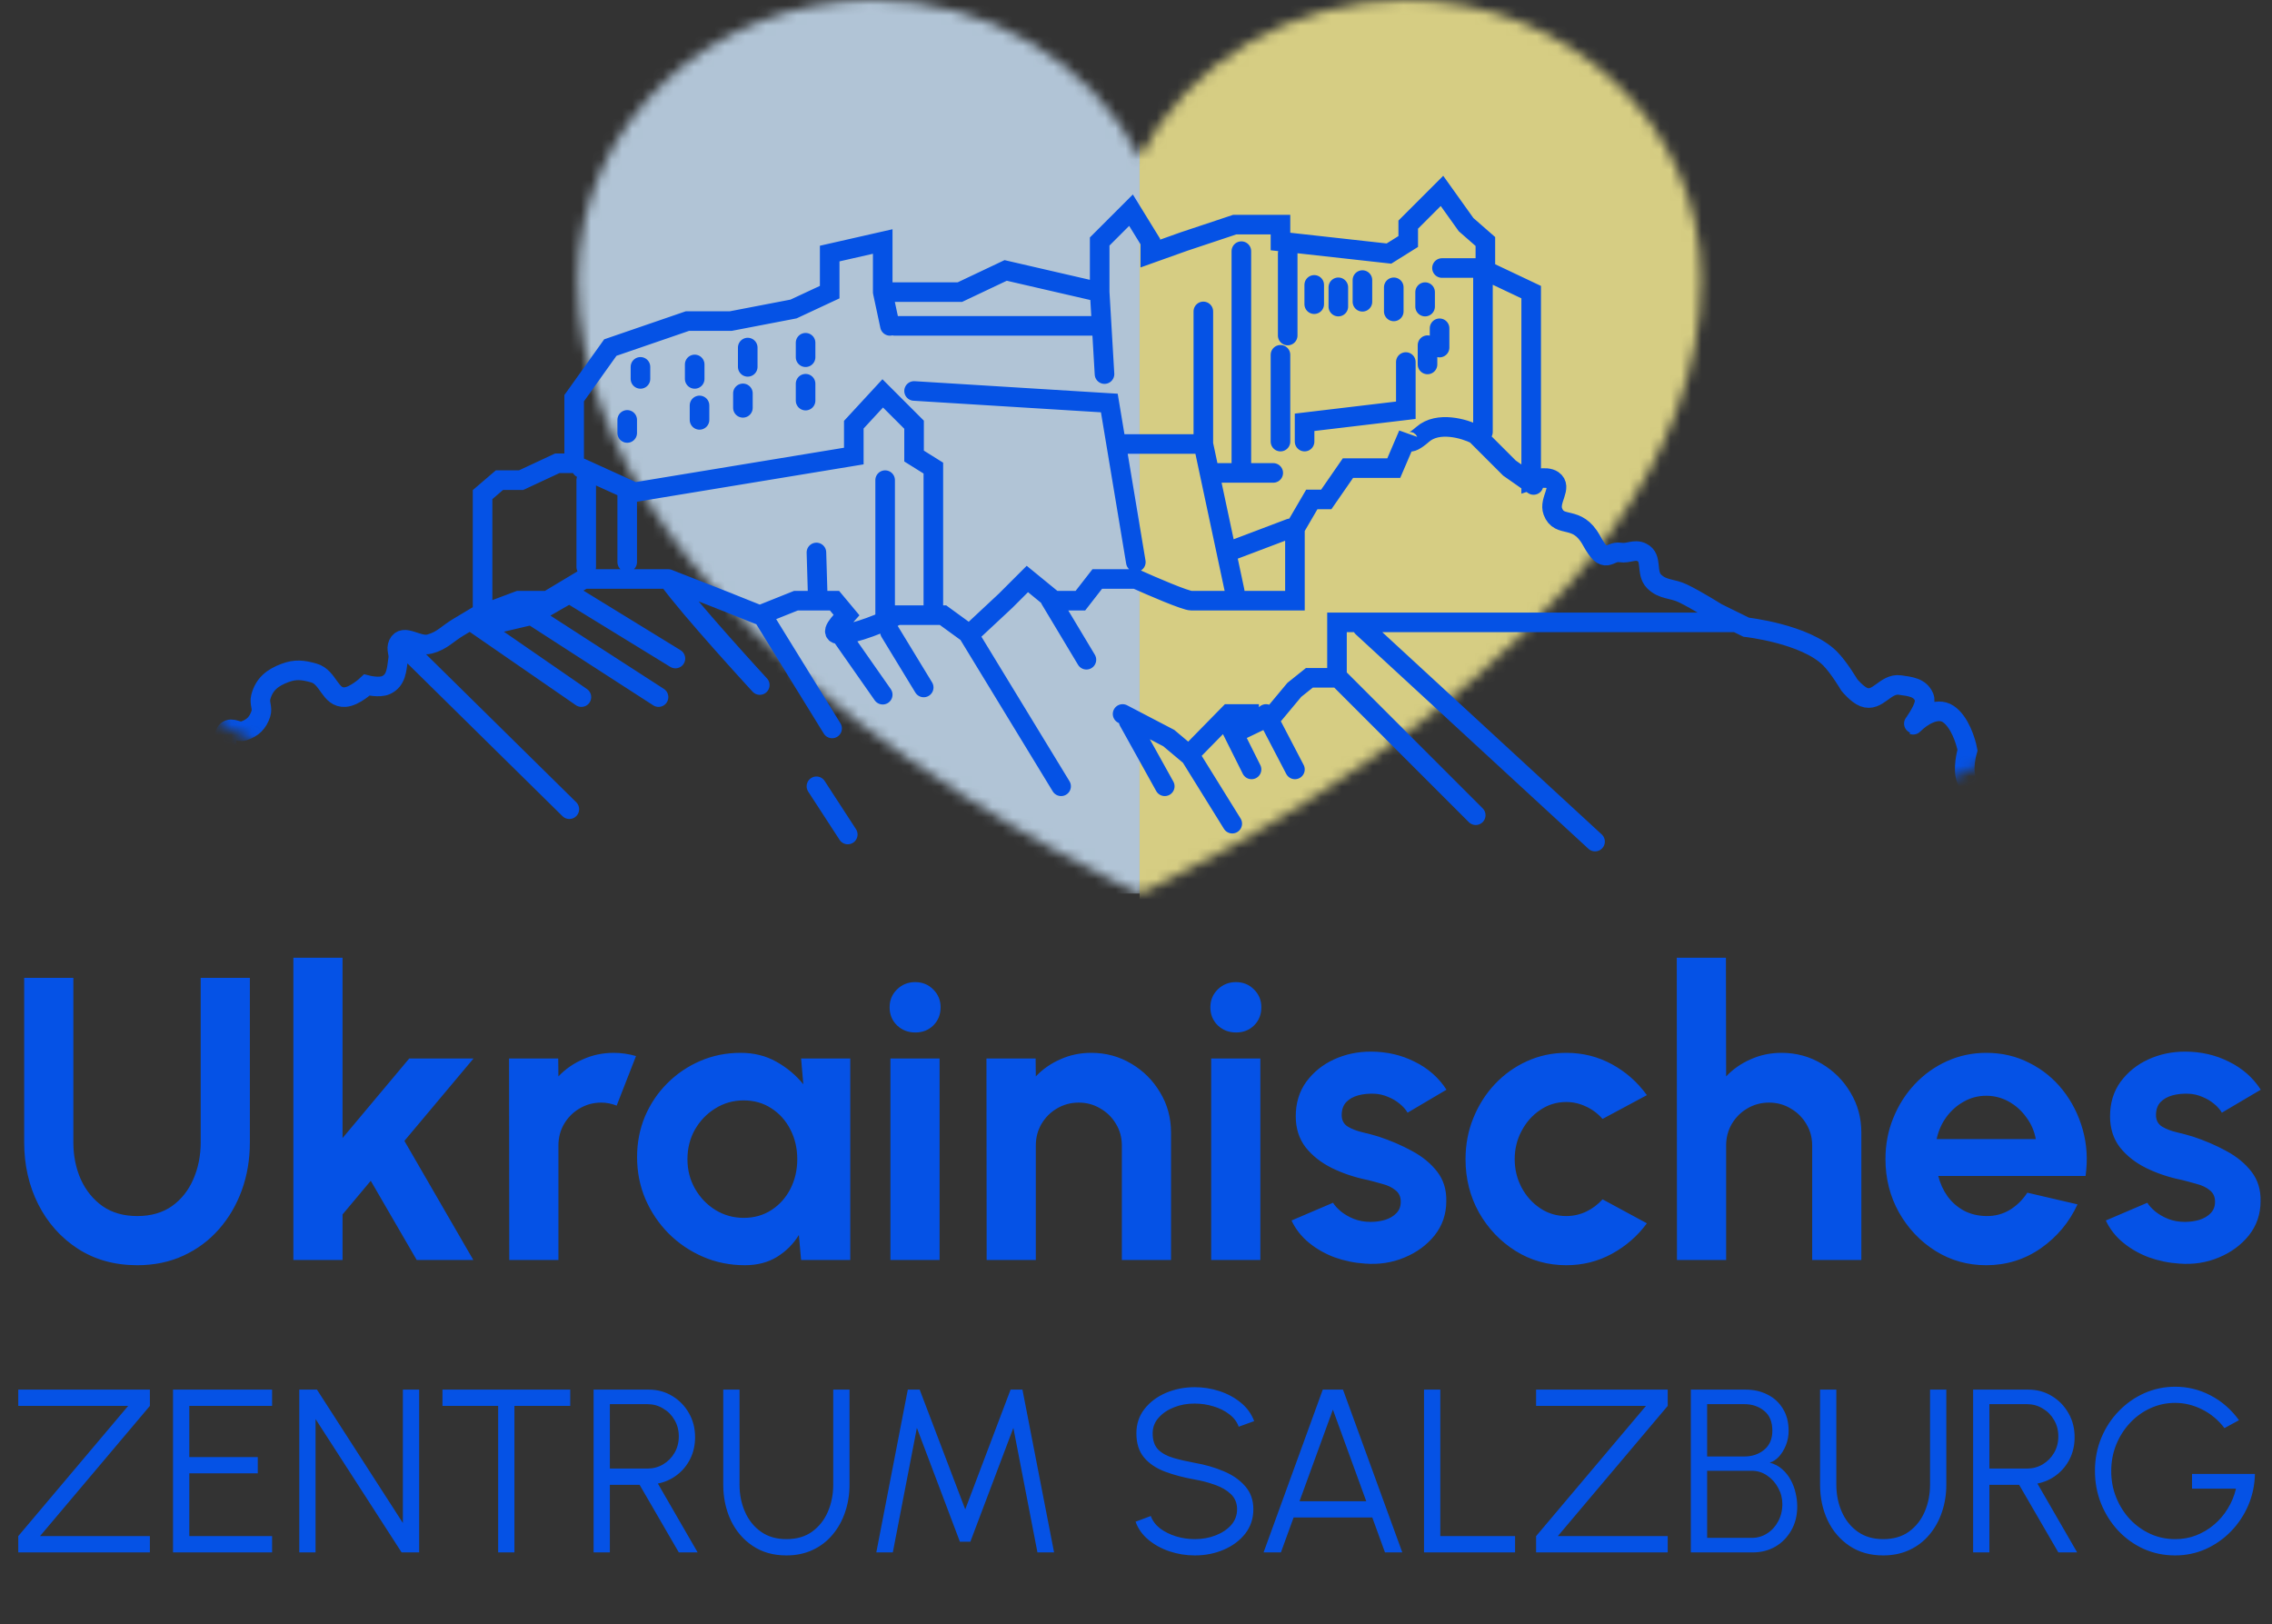
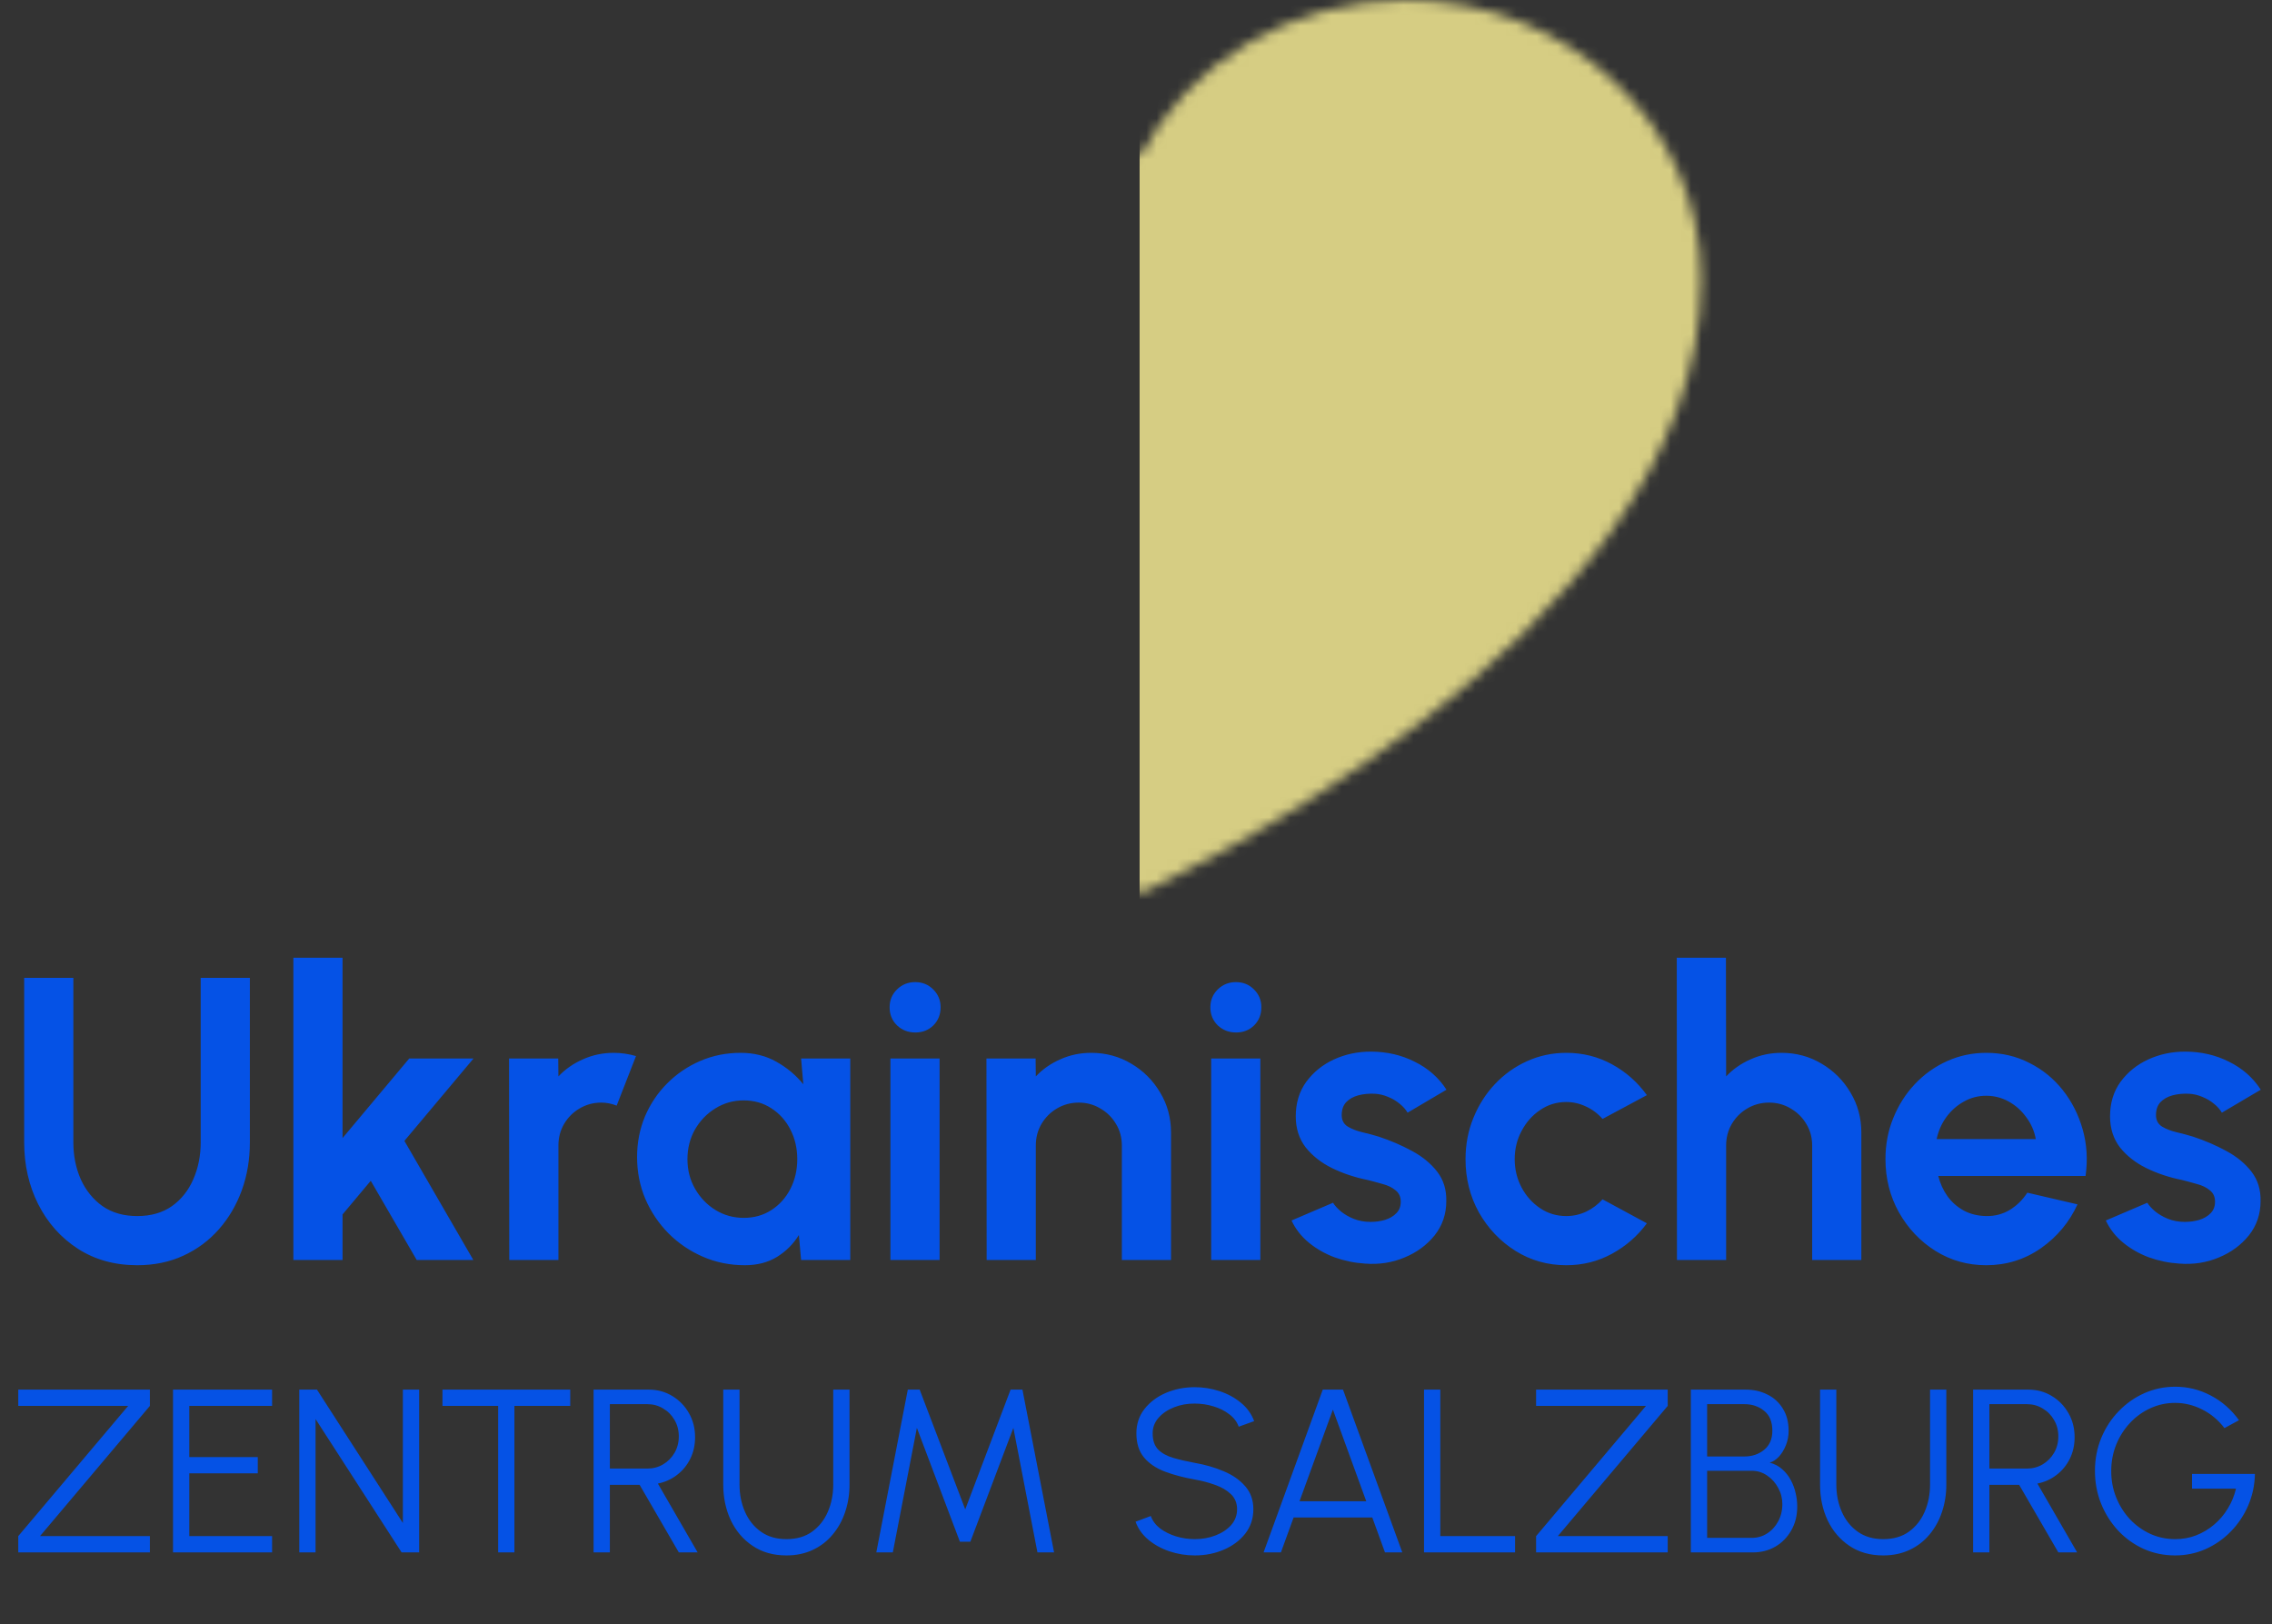
<svg xmlns="http://www.w3.org/2000/svg" width="221" height="158" viewBox="0 0 221 158" fill="none">
  <rect x="0" y="0" width="221" height="158" fill="#333333" stroke="none" />
  <path d="M1.777 151.005V149.422L12.465 136.756H1.777V135.172H14.579V136.756L3.892 149.422H14.579V151.005H1.777ZM16.83 151.005V135.172H26.466V136.756H18.414V141.732H25.075V143.315H18.414V149.422H26.466V151.005H16.83ZM29.111 151.005V135.172H30.831L39.188 148.144V135.172H40.772V151.005H39.064L30.695 138.034V151.005H29.111ZM55.468 135.172V136.756H50.039V151.005H48.456V136.756H43.039V135.172H55.468ZM57.738 151.005V135.172H63.11C63.955 135.172 64.716 135.38 65.395 135.794C66.073 136.202 66.612 136.756 67.012 137.457C67.412 138.151 67.611 138.931 67.611 139.798C67.611 140.574 67.453 141.279 67.136 141.913C66.82 142.546 66.386 143.07 65.836 143.485C65.293 143.899 64.678 144.175 63.992 144.31L67.86 151.005H66.028L62.217 144.435H59.322V151.005H57.738ZM59.322 142.851H62.975C63.532 142.851 64.041 142.716 64.501 142.444C64.969 142.165 65.338 141.792 65.61 141.325C65.889 140.85 66.028 140.314 66.028 139.719C66.028 139.123 65.889 138.592 65.61 138.124C65.338 137.649 64.969 137.276 64.501 137.005C64.041 136.726 63.532 136.586 62.975 136.586H59.322V142.851ZM76.492 151.3C75.225 151.3 74.132 150.99 73.212 150.372C72.292 149.754 71.584 148.925 71.086 147.884C70.596 146.836 70.351 145.675 70.351 144.401V135.172H71.934V144.401C71.934 145.366 72.111 146.252 72.466 147.059C72.82 147.865 73.337 148.51 74.015 148.992C74.694 149.475 75.519 149.716 76.492 149.716C77.487 149.716 78.32 149.475 78.991 148.992C79.67 148.502 80.183 147.854 80.529 147.047C80.876 146.24 81.05 145.358 81.05 144.401V135.172H82.633V144.401C82.633 145.358 82.49 146.256 82.203 147.092C81.924 147.922 81.517 148.653 80.982 149.286C80.454 149.92 79.809 150.414 79.048 150.768C78.294 151.122 77.442 151.3 76.492 151.3ZM85.239 151.005L88.303 135.172H89.457L93.89 146.821L98.301 135.172H99.454L102.531 151.005H100.913L98.572 138.893L94.388 149.965H93.37L89.186 138.893L86.845 151.005H85.239ZM116.215 151.3C115.371 151.3 114.553 151.168 113.761 150.904C112.977 150.64 112.291 150.263 111.703 149.773C111.114 149.283 110.7 148.698 110.459 148.02L111.94 147.466C112.106 147.933 112.408 148.336 112.845 148.676C113.29 149.008 113.806 149.264 114.394 149.445C114.99 149.626 115.597 149.716 116.215 149.716C116.939 149.716 117.614 149.596 118.239 149.354C118.865 149.113 119.37 148.778 119.755 148.348C120.139 147.91 120.332 147.398 120.332 146.81C120.332 146.214 120.132 145.724 119.732 145.34C119.333 144.955 118.816 144.653 118.183 144.435C117.557 144.209 116.901 144.035 116.215 143.915C115.137 143.726 114.168 143.47 113.308 143.145C112.457 142.821 111.782 142.365 111.284 141.777C110.786 141.181 110.538 140.397 110.538 139.425C110.538 138.512 110.802 137.721 111.329 137.05C111.857 136.379 112.551 135.858 113.41 135.489C114.277 135.12 115.212 134.935 116.215 134.935C117.037 134.935 117.84 135.063 118.624 135.319C119.408 135.576 120.098 135.949 120.693 136.439C121.297 136.929 121.73 137.529 121.994 138.237L120.49 138.78C120.324 138.305 120.019 137.902 119.574 137.57C119.137 137.231 118.624 136.974 118.036 136.801C117.448 136.62 116.841 136.53 116.215 136.53C115.499 136.522 114.828 136.643 114.202 136.891C113.584 137.133 113.082 137.472 112.698 137.909C112.313 138.339 112.121 138.844 112.121 139.425C112.121 140.103 112.298 140.627 112.653 140.997C113.014 141.359 113.505 141.63 114.123 141.811C114.741 141.992 115.438 142.154 116.215 142.297C117.225 142.471 118.164 142.742 119.031 143.112C119.898 143.473 120.595 143.96 121.123 144.57C121.651 145.174 121.915 145.92 121.915 146.81C121.915 147.714 121.651 148.506 121.123 149.185C120.595 149.856 119.898 150.376 119.031 150.745C118.172 151.115 117.233 151.3 116.215 151.3ZM128.668 135.172H130.635L136.403 151.005H134.718L133.485 147.613H125.829L124.596 151.005H122.911L128.668 135.172ZM126.406 146.029H132.897L129.652 137.118L126.406 146.029ZM138.516 151.005V135.172H140.1V149.422H147.372V151.005H138.516ZM149.418 151.005V149.422L160.105 136.756H149.418V135.172H162.22V136.756L151.532 149.422H162.22V151.005H149.418ZM164.47 151.005V135.172H169.82C170.589 135.172 171.286 135.331 171.912 135.647C172.545 135.956 173.047 136.413 173.416 137.016C173.793 137.611 173.982 138.335 173.982 139.187C173.982 139.67 173.895 140.13 173.722 140.567C173.548 141.004 173.322 141.377 173.043 141.687C172.764 141.988 172.462 142.184 172.138 142.275C172.606 142.395 173.009 142.606 173.348 142.908C173.688 143.202 173.967 143.553 174.185 143.96C174.404 144.359 174.562 144.782 174.66 145.226C174.766 145.671 174.819 146.109 174.819 146.538C174.819 147.428 174.622 148.208 174.23 148.879C173.846 149.55 173.329 150.074 172.681 150.451C172.033 150.821 171.313 151.005 170.521 151.005H164.47ZM166.054 149.592H170.397C170.947 149.592 171.445 149.449 171.889 149.162C172.342 148.876 172.7 148.484 172.964 147.986C173.235 147.488 173.371 146.927 173.371 146.301C173.371 145.743 173.235 145.219 172.964 144.729C172.7 144.231 172.342 143.832 171.889 143.53C171.445 143.221 170.947 143.066 170.397 143.066H166.054V149.592ZM166.054 141.675H169.684C170.43 141.675 171.068 141.46 171.595 141.031C172.131 140.593 172.398 139.975 172.398 139.176C172.398 138.301 172.131 137.653 171.595 137.231C171.068 136.801 170.43 136.586 169.684 136.586H166.054V141.675ZM183.18 151.3C181.913 151.3 180.82 150.99 179.9 150.372C178.98 149.754 178.272 148.925 177.774 147.884C177.284 146.836 177.039 145.675 177.039 144.401V135.172H178.622V144.401C178.622 145.366 178.799 146.252 179.154 147.059C179.508 147.865 180.025 148.51 180.703 148.992C181.382 149.475 182.207 149.716 183.18 149.716C184.175 149.716 185.008 149.475 185.679 148.992C186.358 148.502 186.87 147.854 187.217 147.047C187.564 146.24 187.738 145.358 187.738 144.401V135.172H189.321V144.401C189.321 145.358 189.178 146.256 188.891 147.092C188.612 147.922 188.205 148.653 187.67 149.286C187.142 149.92 186.497 150.414 185.736 150.768C184.982 151.122 184.13 151.3 183.18 151.3ZM191.927 151.005V135.172H197.299C198.143 135.172 198.904 135.38 199.583 135.794C200.262 136.202 200.801 136.756 201.2 137.457C201.6 138.151 201.8 138.931 201.8 139.798C201.8 140.574 201.641 141.279 201.325 141.913C201.008 142.546 200.574 143.07 200.024 143.485C199.481 143.899 198.867 144.175 198.181 144.31L202.048 151.005H200.216L196.405 144.435H193.51V151.005H191.927ZM193.51 142.851H197.163C197.721 142.851 198.23 142.716 198.69 142.444C199.157 142.165 199.526 141.792 199.798 141.325C200.077 140.85 200.216 140.314 200.216 139.719C200.216 139.123 200.077 138.592 199.798 138.124C199.526 137.649 199.157 137.276 198.69 137.005C198.23 136.726 197.721 136.586 197.163 136.586H193.51V142.851ZM211.57 151.3C210.484 151.3 209.466 151.088 208.516 150.666C207.574 150.236 206.748 149.645 206.039 148.891C205.331 148.129 204.777 147.255 204.377 146.267C203.977 145.272 203.778 144.209 203.778 143.078C203.778 141.924 203.985 140.85 204.4 139.854C204.814 138.859 205.383 137.992 206.107 137.253C206.831 136.507 207.66 135.926 208.595 135.512C209.538 135.097 210.537 134.89 211.592 134.89C212.806 134.89 213.952 135.172 215.03 135.738C216.116 136.303 217.036 137.106 217.79 138.147L216.376 138.916C215.773 138.124 215.045 137.517 214.193 137.095C213.349 136.673 212.478 136.462 211.581 136.462C210.729 136.462 209.926 136.635 209.172 136.982C208.426 137.321 207.766 137.796 207.193 138.407C206.62 139.018 206.171 139.723 205.847 140.522C205.523 141.321 205.361 142.18 205.361 143.1C205.361 144.013 205.523 144.868 205.847 145.667C206.171 146.467 206.616 147.172 207.182 147.782C207.755 148.385 208.418 148.86 209.172 149.207C209.926 149.547 210.733 149.716 211.592 149.716C212.301 149.716 212.972 149.596 213.605 149.354C214.246 149.106 214.831 148.759 215.358 148.314C215.886 147.869 216.331 147.349 216.693 146.753C217.062 146.158 217.33 145.509 217.496 144.808H213.221V143.372H219.339C219.317 144.465 219.098 145.49 218.683 146.448C218.269 147.405 217.703 148.25 216.987 148.981C216.278 149.705 215.46 150.274 214.533 150.689C213.613 151.096 212.625 151.3 211.57 151.3Z" fill="#0552E5" />
  <path d="M13.348 123.071C11.153 123.071 9.225 122.535 7.566 121.464C5.919 120.392 4.639 118.955 3.724 117.152C2.809 115.335 2.352 113.323 2.352 111.115V95.121H7.135V111.115C7.135 112.421 7.376 113.624 7.86 114.721C8.356 115.806 9.062 116.675 9.977 117.328C10.905 117.968 12.028 118.289 13.348 118.289C14.681 118.289 15.805 117.968 16.719 117.328C17.634 116.675 18.327 115.806 18.797 114.721C19.281 113.624 19.522 112.421 19.522 111.115V95.121H24.305V111.115C24.305 112.774 24.044 114.329 23.521 115.78C22.998 117.217 22.253 118.485 21.286 119.582C20.319 120.68 19.163 121.536 17.817 122.15C16.484 122.764 14.995 123.071 13.348 123.071ZM46.041 122.561H40.533L36.064 114.858L33.32 118.132V122.561H28.537V93.16H33.32V110.703L39.808 102.961H46.06L39.337 110.977L46.041 122.561ZM49.536 122.561L49.516 102.961H54.299L54.318 104.705C54.985 104 55.782 103.444 56.71 103.039C57.638 102.621 58.637 102.412 59.709 102.412C60.427 102.412 61.146 102.517 61.865 102.726L59.983 107.547C59.486 107.351 58.99 107.253 58.493 107.253C57.722 107.253 57.017 107.443 56.377 107.822C55.749 108.188 55.246 108.691 54.867 109.331C54.501 109.958 54.318 110.657 54.318 111.428V122.561H49.536ZM77.924 102.961H82.706V122.561H77.924L77.708 120.131C77.172 121.007 76.46 121.719 75.572 122.267C74.696 122.803 73.657 123.071 72.455 123.071C71.005 123.071 69.646 122.797 68.378 122.248C67.111 121.699 65.993 120.941 65.027 119.974C64.073 119.007 63.321 117.89 62.773 116.622C62.237 115.355 61.969 113.996 61.969 112.546C61.969 111.147 62.224 109.834 62.733 108.606C63.256 107.377 63.981 106.299 64.909 105.372C65.837 104.444 66.908 103.719 68.124 103.196C69.339 102.673 70.645 102.412 72.044 102.412C73.337 102.412 74.494 102.699 75.513 103.274C76.545 103.849 77.421 104.581 78.139 105.47L77.924 102.961ZM72.338 118.465C73.357 118.465 74.258 118.21 75.043 117.701C75.826 117.191 76.441 116.505 76.885 115.642C77.329 114.767 77.551 113.807 77.551 112.761C77.551 111.703 77.329 110.742 76.885 109.88C76.441 109.004 75.82 108.312 75.023 107.802C74.239 107.293 73.344 107.038 72.338 107.038C71.331 107.038 70.41 107.299 69.574 107.822C68.751 108.331 68.091 109.017 67.594 109.88C67.111 110.742 66.869 111.703 66.869 112.761C66.869 113.82 67.117 114.78 67.614 115.642C68.11 116.505 68.77 117.191 69.594 117.701C70.43 118.21 71.344 118.465 72.338 118.465ZM86.612 102.961H91.395V122.561H86.612V102.961ZM89.043 100.432C88.337 100.432 87.742 100.204 87.259 99.746C86.775 99.276 86.534 98.688 86.534 97.982C86.534 97.29 86.775 96.708 87.259 96.238C87.742 95.767 88.331 95.532 89.023 95.532C89.716 95.532 90.297 95.767 90.767 96.238C91.251 96.708 91.493 97.29 91.493 97.982C91.493 98.688 91.257 99.276 90.787 99.746C90.317 100.204 89.735 100.432 89.043 100.432ZM113.907 110.174V122.561H109.125V111.428C109.125 110.657 108.935 109.958 108.556 109.331C108.177 108.691 107.668 108.188 107.027 107.822C106.4 107.443 105.701 107.253 104.93 107.253C104.159 107.253 103.454 107.443 102.813 107.822C102.186 108.188 101.683 108.691 101.304 109.331C100.938 109.958 100.755 110.657 100.755 111.428V122.561H95.973L95.953 102.961H100.736L100.755 104.705C101.422 104 102.219 103.444 103.147 103.039C104.074 102.621 105.074 102.412 106.145 102.412C107.57 102.412 108.87 102.765 110.046 103.47C111.222 104.163 112.156 105.097 112.849 106.273C113.555 107.436 113.907 108.736 113.907 110.174ZM117.812 102.961H122.595V122.561H117.812V102.961ZM120.243 100.432C119.537 100.432 118.943 100.204 118.459 99.746C117.976 99.276 117.734 98.688 117.734 97.982C117.734 97.29 117.976 96.708 118.459 96.238C118.943 95.767 119.531 95.532 120.223 95.532C120.916 95.532 121.497 95.767 121.968 96.238C122.451 96.708 122.693 97.29 122.693 97.982C122.693 98.688 122.458 99.276 121.987 99.746C121.517 100.204 120.936 100.432 120.243 100.432ZM132.783 122.914C131.763 122.849 130.777 122.646 129.823 122.307C128.882 121.954 128.046 121.477 127.314 120.876C126.582 120.275 126.02 119.556 125.628 118.72L129.666 116.995C129.823 117.256 130.078 117.537 130.43 117.838C130.783 118.125 131.201 118.367 131.685 118.563C132.181 118.759 132.724 118.857 133.312 118.857C133.808 118.857 134.279 118.792 134.723 118.661C135.18 118.517 135.546 118.302 135.821 118.014C136.108 117.727 136.252 117.354 136.252 116.897C136.252 116.413 136.082 116.041 135.742 115.78C135.416 115.505 134.997 115.303 134.488 115.172C133.991 115.028 133.508 114.898 133.037 114.78C131.796 114.532 130.639 114.146 129.568 113.624C128.51 113.101 127.654 112.428 127 111.605C126.36 110.768 126.04 109.762 126.04 108.586C126.04 107.293 126.38 106.175 127.059 105.234C127.752 104.294 128.647 103.568 129.744 103.059C130.855 102.549 132.051 102.294 133.331 102.294C134.886 102.294 136.311 102.621 137.604 103.274C138.911 103.915 139.943 104.823 140.701 105.999L136.918 108.233C136.735 107.92 136.481 107.632 136.154 107.371C135.827 107.097 135.455 106.874 135.037 106.705C134.618 106.522 134.181 106.417 133.723 106.391C133.135 106.365 132.6 106.417 132.116 106.548C131.633 106.678 131.241 106.901 130.94 107.214C130.653 107.528 130.509 107.946 130.509 108.469C130.509 108.965 130.705 109.338 131.097 109.586C131.489 109.821 131.959 110.004 132.508 110.135C133.07 110.265 133.606 110.409 134.115 110.566C135.265 110.945 136.343 111.409 137.349 111.958C138.369 112.506 139.185 113.179 139.8 113.976C140.414 114.773 140.708 115.727 140.682 116.838C140.682 118.106 140.303 119.216 139.545 120.17C138.787 121.111 137.807 121.83 136.605 122.326C135.416 122.823 134.141 123.019 132.783 122.914ZM155.882 116.662L160.194 118.994C159.293 120.222 158.162 121.209 156.803 121.954C155.444 122.699 153.961 123.071 152.354 123.071C150.551 123.071 148.904 122.607 147.415 121.679C145.938 120.752 144.756 119.51 143.867 117.955C142.992 116.387 142.554 114.656 142.554 112.761C142.554 111.324 142.809 109.984 143.318 108.743C143.828 107.489 144.527 106.391 145.415 105.45C146.317 104.496 147.362 103.751 148.552 103.216C149.741 102.68 151.008 102.412 152.354 102.412C153.961 102.412 155.444 102.784 156.803 103.529C158.162 104.274 159.293 105.274 160.194 106.528L155.882 108.841C155.425 108.318 154.883 107.913 154.255 107.626C153.641 107.338 153.007 107.195 152.354 107.195C151.413 107.195 150.564 107.456 149.806 107.979C149.048 108.488 148.447 109.168 148.003 110.017C147.558 110.853 147.336 111.768 147.336 112.761C147.336 113.741 147.558 114.656 148.003 115.505C148.447 116.342 149.048 117.014 149.806 117.524C150.564 118.034 151.413 118.289 152.354 118.289C153.034 118.289 153.68 118.145 154.295 117.857C154.909 117.557 155.438 117.158 155.882 116.662ZM181.055 110.174V122.561H176.272V111.428C176.272 110.657 176.083 109.958 175.704 109.331C175.325 108.691 174.815 108.188 174.175 107.822C173.548 107.443 172.849 107.253 172.078 107.253C171.307 107.253 170.601 107.443 169.961 107.822C169.334 108.188 168.831 108.691 168.452 109.331C168.086 109.958 167.903 110.657 167.903 111.428V122.561H163.12L163.101 93.16H167.883L167.903 104.705C168.569 104 169.366 103.444 170.294 103.039C171.222 102.621 172.222 102.412 173.293 102.412C174.717 102.412 176.018 102.765 177.194 103.47C178.37 104.163 179.304 105.097 179.997 106.273C180.702 107.436 181.055 108.736 181.055 110.174ZM193.202 123.071C191.398 123.071 189.752 122.607 188.262 121.679C186.786 120.752 185.603 119.504 184.715 117.936C183.839 116.368 183.401 114.636 183.401 112.742C183.401 111.317 183.656 109.984 184.166 108.743C184.675 107.489 185.374 106.391 186.263 105.45C187.165 104.496 188.21 103.751 189.399 103.216C190.588 102.68 191.856 102.412 193.202 102.412C194.731 102.412 196.129 102.739 197.396 103.392C198.677 104.032 199.761 104.914 200.65 106.038C201.539 107.162 202.185 108.442 202.59 109.88C202.995 111.317 203.087 112.82 202.865 114.388H188.537C188.72 115.12 189.02 115.78 189.438 116.368C189.856 116.943 190.386 117.407 191.026 117.759C191.666 118.099 192.392 118.275 193.202 118.289C194.038 118.302 194.796 118.106 195.475 117.701C196.168 117.282 196.743 116.72 197.2 116.015L202.081 117.152C201.284 118.89 200.095 120.314 198.513 121.425C196.932 122.522 195.162 123.071 193.202 123.071ZM188.38 110.801H198.023C197.88 110.017 197.573 109.311 197.102 108.684C196.645 108.044 196.076 107.534 195.397 107.155C194.717 106.776 193.986 106.587 193.202 106.587C192.418 106.587 191.692 106.776 191.026 107.155C190.36 107.521 189.791 108.024 189.321 108.665C188.863 109.292 188.55 110.004 188.38 110.801ZM211.989 122.914C210.97 122.849 209.983 122.646 209.03 122.307C208.089 121.954 207.252 121.477 206.521 120.876C205.789 120.275 205.227 119.556 204.835 118.72L208.873 116.995C209.03 117.256 209.284 117.537 209.637 117.838C209.99 118.125 210.408 118.367 210.892 118.563C211.388 118.759 211.93 118.857 212.518 118.857C213.015 118.857 213.485 118.792 213.93 118.661C214.387 118.517 214.753 118.302 215.027 118.014C215.315 117.727 215.459 117.354 215.459 116.897C215.459 116.413 215.289 116.041 214.949 115.78C214.622 115.505 214.204 115.303 213.695 115.172C213.198 115.028 212.714 114.898 212.244 114.78C211.003 114.532 209.846 114.146 208.775 113.624C207.716 113.101 206.86 112.428 206.207 111.605C205.567 110.768 205.247 109.762 205.247 108.586C205.247 107.293 205.586 106.175 206.266 105.234C206.958 104.294 207.853 103.568 208.951 103.059C210.062 102.549 211.257 102.294 212.538 102.294C214.093 102.294 215.517 102.621 216.811 103.274C218.118 103.915 219.15 104.823 219.908 105.999L216.125 108.233C215.942 107.92 215.687 107.632 215.361 107.371C215.034 107.097 214.661 106.874 214.243 106.705C213.825 106.522 213.387 106.417 212.93 106.391C212.342 106.365 211.806 106.417 211.323 106.548C210.839 106.678 210.447 106.901 210.147 107.214C209.859 107.528 209.716 107.946 209.716 108.469C209.716 108.965 209.912 109.338 210.304 109.586C210.696 109.821 211.166 110.004 211.715 110.135C212.277 110.265 212.812 110.409 213.322 110.566C214.472 110.945 215.55 111.409 216.556 111.958C217.575 112.506 218.392 113.179 219.006 113.976C219.62 114.773 219.914 115.727 219.888 116.838C219.888 118.106 219.509 119.216 218.751 120.17C217.994 121.111 217.014 121.83 215.811 122.326C214.622 122.823 213.348 123.019 211.989 122.914Z" fill="#0552E6" />
  <g opacity="0.8">
    <mask id="mask0_324_339" style="mask-type:alpha" maskUnits="userSpaceOnUse" x="56" y="0" width="110" height="87">
-       <path d="M136.723 -6.10352e-05C131.307 0.009 126.005 1.452 121.428 4.16C116.85 6.869 113.183 10.733 110.851 15.309C108.518 10.733 104.852 6.869 100.274 4.16C95.696 1.452 90.394 0.009 84.979 -6.10352e-05C69.101 -6.10352e-05 56.231 12.161 56.231 27.162C56.231 62.473 110.851 86.919 110.851 86.919C110.851 86.919 165.47 62.473 165.47 27.162C165.47 12.161 152.6 -6.10352e-05 136.723 -6.10352e-05Z" fill="white" />
+       <path d="M136.723 -6.10352e-05C131.307 0.009 126.005 1.452 121.428 4.16C116.85 6.869 113.183 10.733 110.851 15.309C95.696 1.452 90.394 0.009 84.979 -6.10352e-05C69.101 -6.10352e-05 56.231 12.161 56.231 27.162C56.231 62.473 110.851 86.919 110.851 86.919C110.851 86.919 165.47 62.473 165.47 27.162C165.47 12.161 152.6 -6.10352e-05 136.723 -6.10352e-05Z" fill="white" />
    </mask>
    <g mask="url(#mask0_324_339)">
-       <rect x="39.175" y="-2.326" width="71.676" height="89.245" fill="#D1E9FF" />
      <rect x="110.851" y="-5.668" width="71.676" height="93.632" fill="#FFF497" />
    </g>
  </g>
  <mask id="mask1_324_339" style="mask-type:alpha" maskUnits="userSpaceOnUse" x="4" y="5" width="214" height="85">
    <ellipse cx="110.851" cy="47.541" rx="106.454" ry="42.031" fill="#C4C4C4" />
  </mask>
  <g mask="url(#mask1_324_339)">
-     <path d="M88.912 38.03L107.905 39.202L108.569 43.188M108.569 43.188L110.484 54.678M108.569 43.188H117.05M117.05 43.188L117.649 46.002M117.05 43.188V30.292M117.649 46.002L120.098 57.492M117.649 46.002H120.749M120.749 46.002H123.85M120.749 46.002V24.43M144.249 26.775V42.016M126.898 42.954V41.078L136.746 39.906V35.216M106.967 28.416L107.436 36.388M106.967 28.416L97.822 26.306L93.367 28.416H85.864M106.967 28.416V23.492L110.015 20.444L111.891 23.492V24.664L115.174 23.492L120.098 21.851H124.553V23.492L135.105 24.664L136.98 23.492V21.851L140.263 18.568L142.608 21.851L144.484 23.492V26.306L148.939 28.416V46.705C148.939 46.705 150.372 46.236 151.049 46.705C152.028 47.383 150.632 48.639 151.049 49.754C151.691 51.469 153.394 50.003 154.801 52.567C156.208 55.132 156.44 53.549 157.615 53.74C158.428 53.872 158.989 53.368 159.725 53.74C160.788 54.276 160.056 55.712 160.897 56.554C161.739 57.395 162.64 57.208 163.711 57.726C165.041 58.369 166.994 59.602 166.994 59.602L169.852 61.009C169.852 61.009 175.616 61.644 178.015 64.057C178.893 64.94 179.89 66.636 179.89 66.636C179.89 66.636 180.631 67.548 181.297 67.809C182.646 68.336 183.381 66.431 184.814 66.636C185.828 66.781 186.761 66.866 187.159 67.809C187.576 68.796 185.596 71.013 186.221 70.388C186.847 69.763 188.379 68.7 189.504 69.45C190.63 70.2 191.224 72.108 191.38 72.967C191.38 72.967 190.774 74.991 191.38 76.016C192.405 77.75 194.763 75.063 196.539 76.016C198.704 77.177 197.171 80.512 199.352 81.643C201.059 82.528 202.353 81.643 204.276 81.643C205.375 81.643 206.031 81.349 207.09 81.643C208.24 81.963 208.617 82.72 209.669 83.284C210.899 83.943 212.952 84.691 212.952 84.691H218.345L228.253 95.008H0.572C0.572 95.008 1.648 84.259 2.154 83.284C2.705 82.225 3.575 81.933 4.734 81.643C5.622 81.421 6.206 81.365 7.078 81.643C8.073 81.96 8.146 81.703 9.189 81.643C10.16 81.587 10.334 79.59 11.065 78.947C11.892 78.217 13.175 78.712 13.175 78.712C13.175 78.712 14.363 80.22 14.816 79.767C15.269 79.314 14.394 77.853 14.816 77.371C15.299 76.82 15.441 77.858 15.989 77.371C16.605 76.824 16.041 76.522 16.692 76.016C17.198 75.622 17.337 76.016 17.337 76.016C17.337 76.016 19.683 76.332 20.444 76.016C21.692 75.496 21.853 74.299 22.085 72.967C22.211 72.246 21.534 71.574 22.085 71.091C22.567 70.669 23.118 71.294 23.726 71.091C24.586 70.805 25.081 70.31 25.368 69.45C25.57 68.842 25.207 68.429 25.368 67.809C25.693 66.555 26.5 65.919 27.713 65.464C28.741 65.078 29.469 65.165 30.526 65.464C31.972 65.872 32.077 67.921 33.575 67.809C34.515 67.738 35.685 66.636 35.685 66.636C35.685 66.636 36.899 66.95 37.561 66.636C38.561 66.163 38.578 65.153 38.733 64.057C38.81 63.513 38.503 63.149 38.733 62.65C39.232 61.569 40.63 62.95 41.781 62.65C43.012 62.329 43.501 61.657 44.595 61.009C45.514 60.465 46.94 59.602 46.94 59.602V48.112L48.581 46.705H50.692L54.209 45.064H55.85V38.733L59.367 33.809L66.871 31.23H71.091L77.188 30.057L80.705 28.416V24.664L85.864 23.492V28.416M57.023 46.705V55.147M79.415 53.74L79.533 57.726M86.098 46.705V60.071M62.298 35.685V36.857M61.009 40.843V42.118M67.574 35.45V36.857M68.043 39.437V40.843M72.733 33.809V35.685M85.864 28.416L86.567 31.699M46.706 59.836L50.457 58.429H53.271L56.788 56.319H64.995M64.995 56.319L70.388 58.429L73.905 59.836L77.422 58.429H81.174L82.347 59.836C81.799 60.462 80.447 61.712 81.76 61.712M64.995 56.319C67.101 59.249 73.905 66.636 73.905 66.636M81.76 61.712C83.073 61.712 86.176 60.462 87.271 59.836H91.726L94.305 61.712L97.822 58.429L99.933 56.319L102.512 58.429H105.091L106.733 56.319H110.484C112.047 57.023 115.314 58.429 115.877 58.429H125.96V51.395L127.601 48.581H129.008L131.118 45.533H135.574L136.98 42.25C136.824 42.797 136.887 43.563 138.387 42.25C139.888 40.937 142.452 41.703 143.546 42.25L146.829 45.533L149.173 47.174M81.76 61.712L85.864 67.574M56.554 45.533L61.712 47.878L83.05 44.361V41.312L85.864 38.264L88.912 41.312V44.361L90.788 45.533V58.898M72.264 38.264V39.671M78.36 33.34V34.747M78.36 37.326V38.968M125.256 24.664V32.637M124.553 34.513V42.954M127.836 27.712V29.588M130.181 27.947V29.823M132.525 27.244V29.354M135.574 27.947V30.292M138.622 28.416V29.823M138.856 33.575V35.45M140.029 31.933V33.809M140.263 26.071H144.015M119.298 53.74L125.491 51.395M87.036 31.699H107.16M61.009 47.878V54.678M79.415 76.484L82.464 81.174M56.554 67.809L46.706 61.009L51.712 59.836M51.712 59.836L64.057 67.809M51.712 59.836L55.381 57.726L65.698 64.057M74.14 59.836L80.94 70.857M86.567 61.478L89.85 66.871M102.16 58.312L105.677 64.174M132.525 61.009L155.153 81.863M55.381 78.712C49.154 72.577 39.437 63.002 39.437 63.002M129.946 65.698L143.546 79.298M94.071 61.478L103.215 76.484M109.195 69.45L113.688 71.795L115.642 73.436L119.549 69.45H121.503V70.622L123.945 69.45L125.899 67.105L127.364 65.933H130.05V60.54H168.635M109.781 70.153C109.781 70.153 111.924 74.012 113.298 76.484M115.643 73.319L119.863 80.119M123.146 69.45L125.96 74.843M119.394 70.153L121.739 74.843" stroke="#0552E5" stroke-width="1.905" stroke-linecap="round" />
-   </g>
+     </g>
</svg>